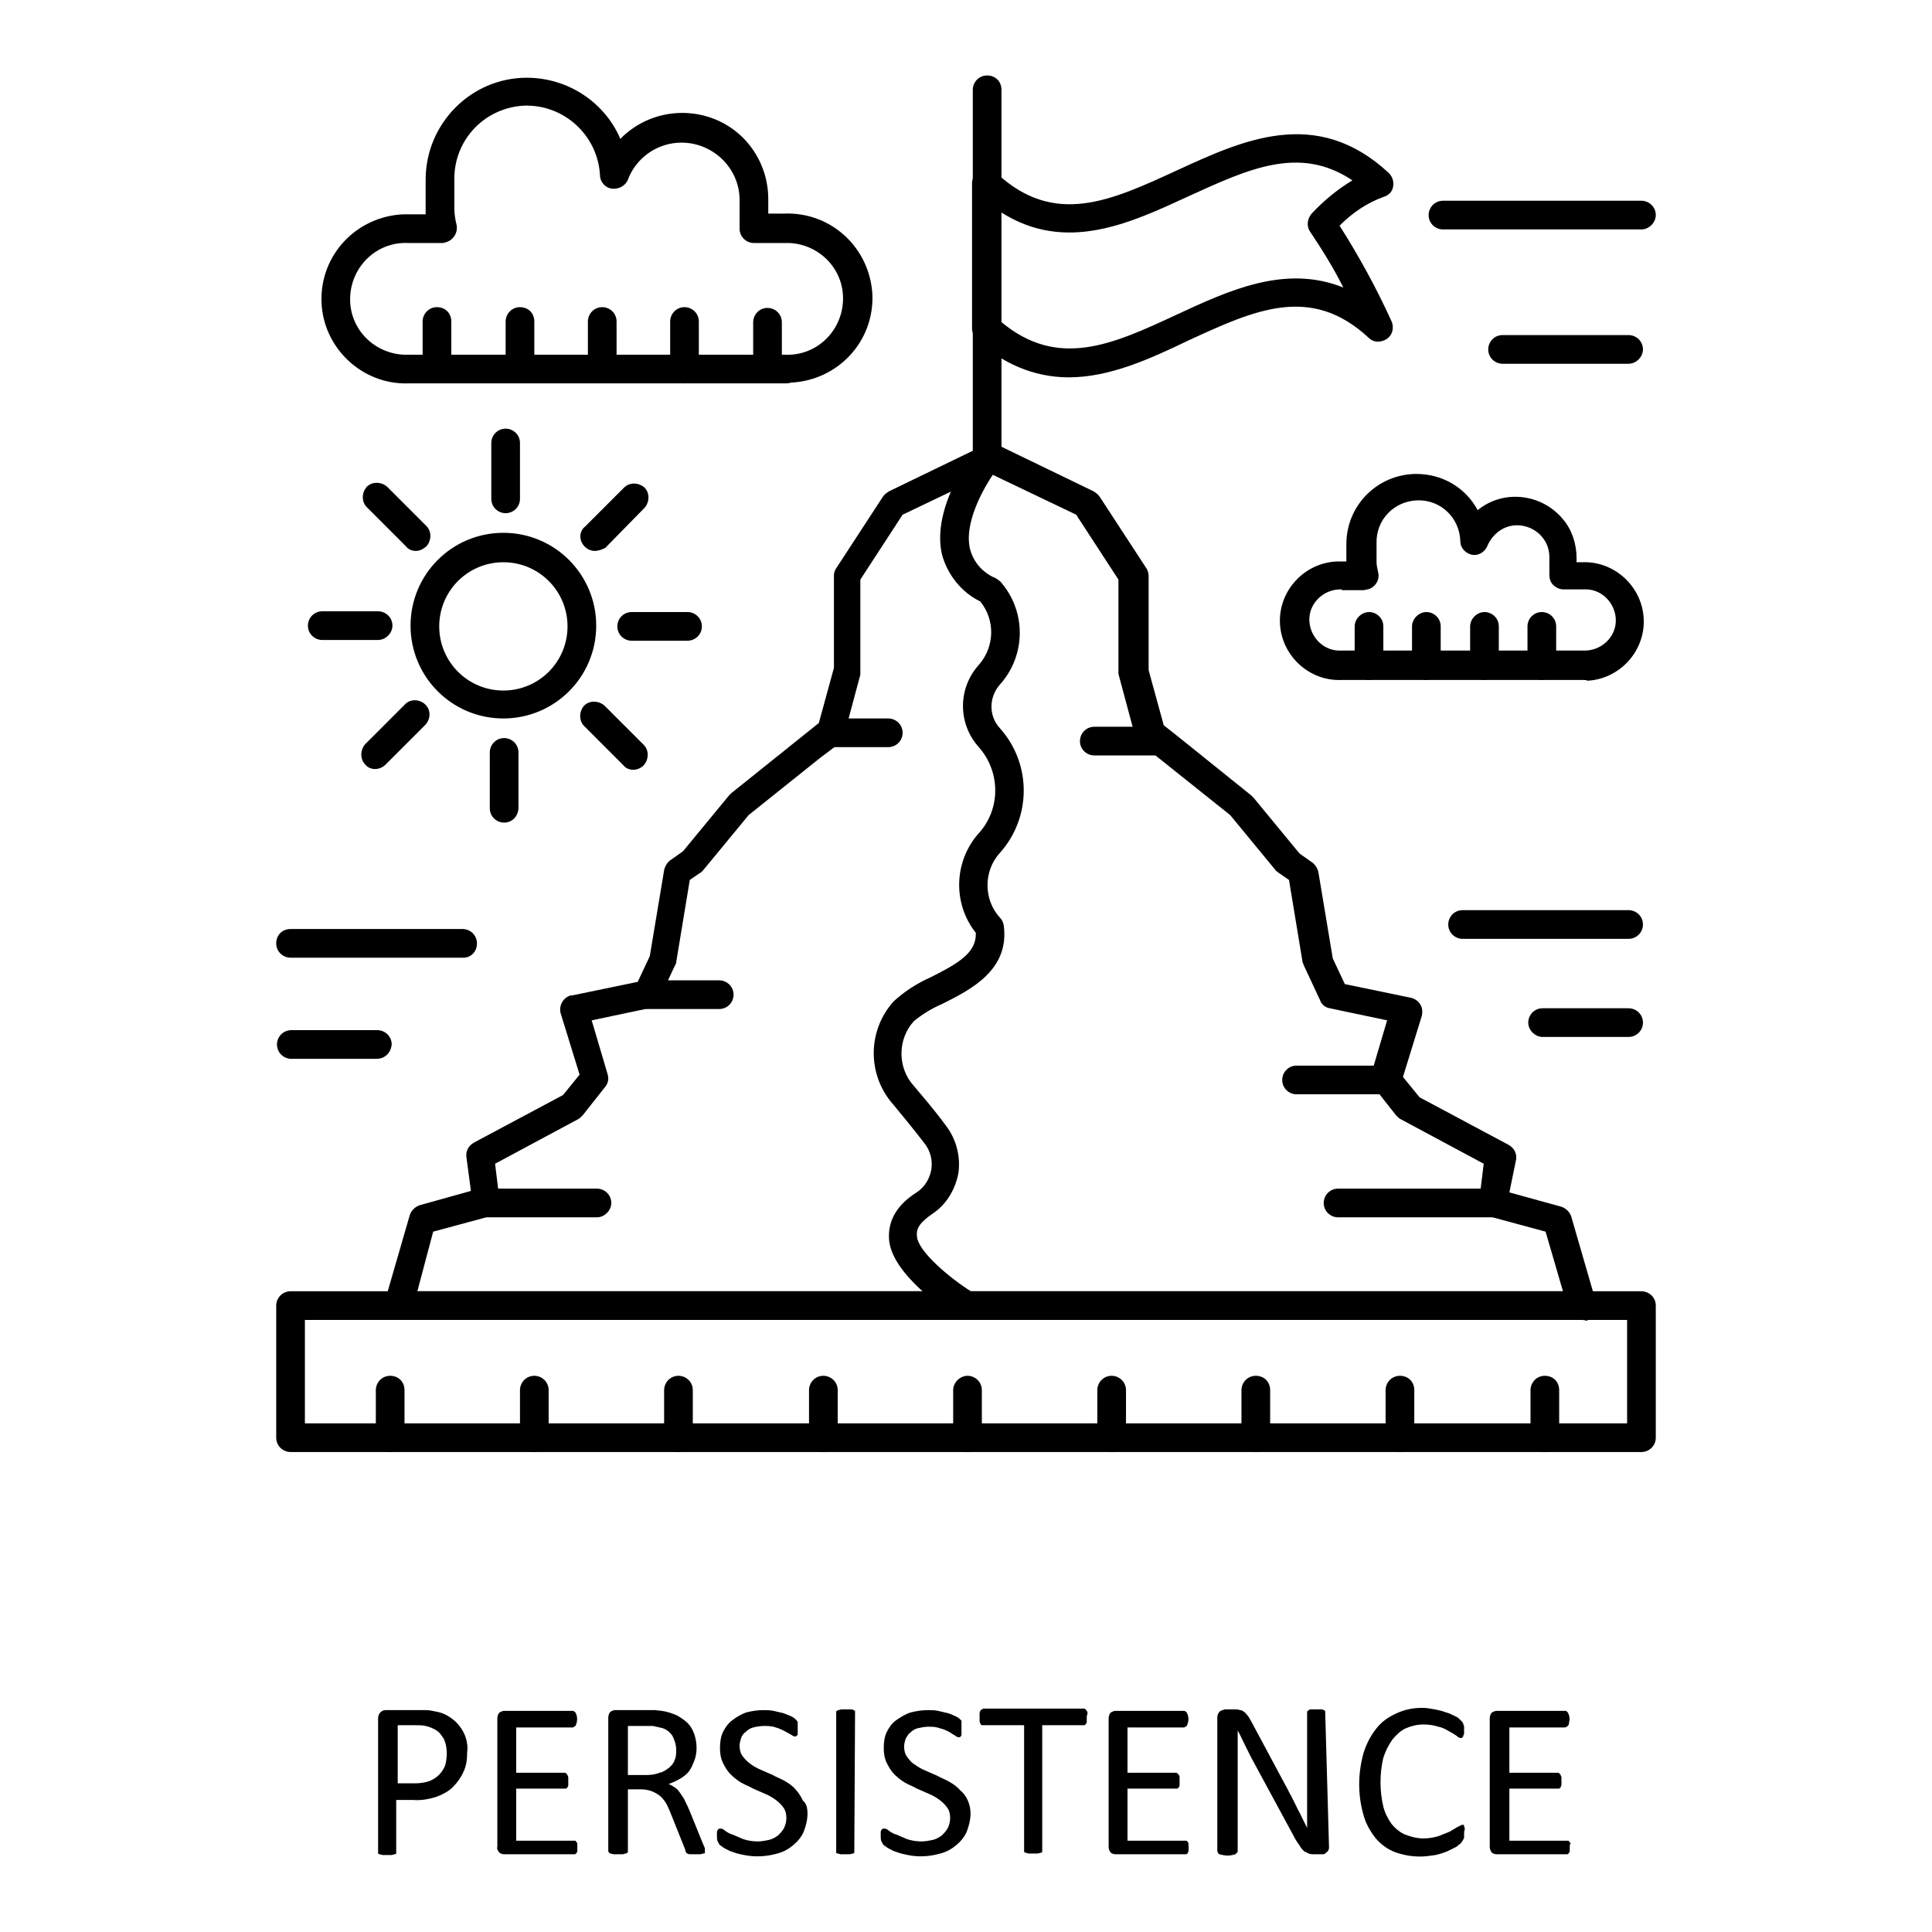
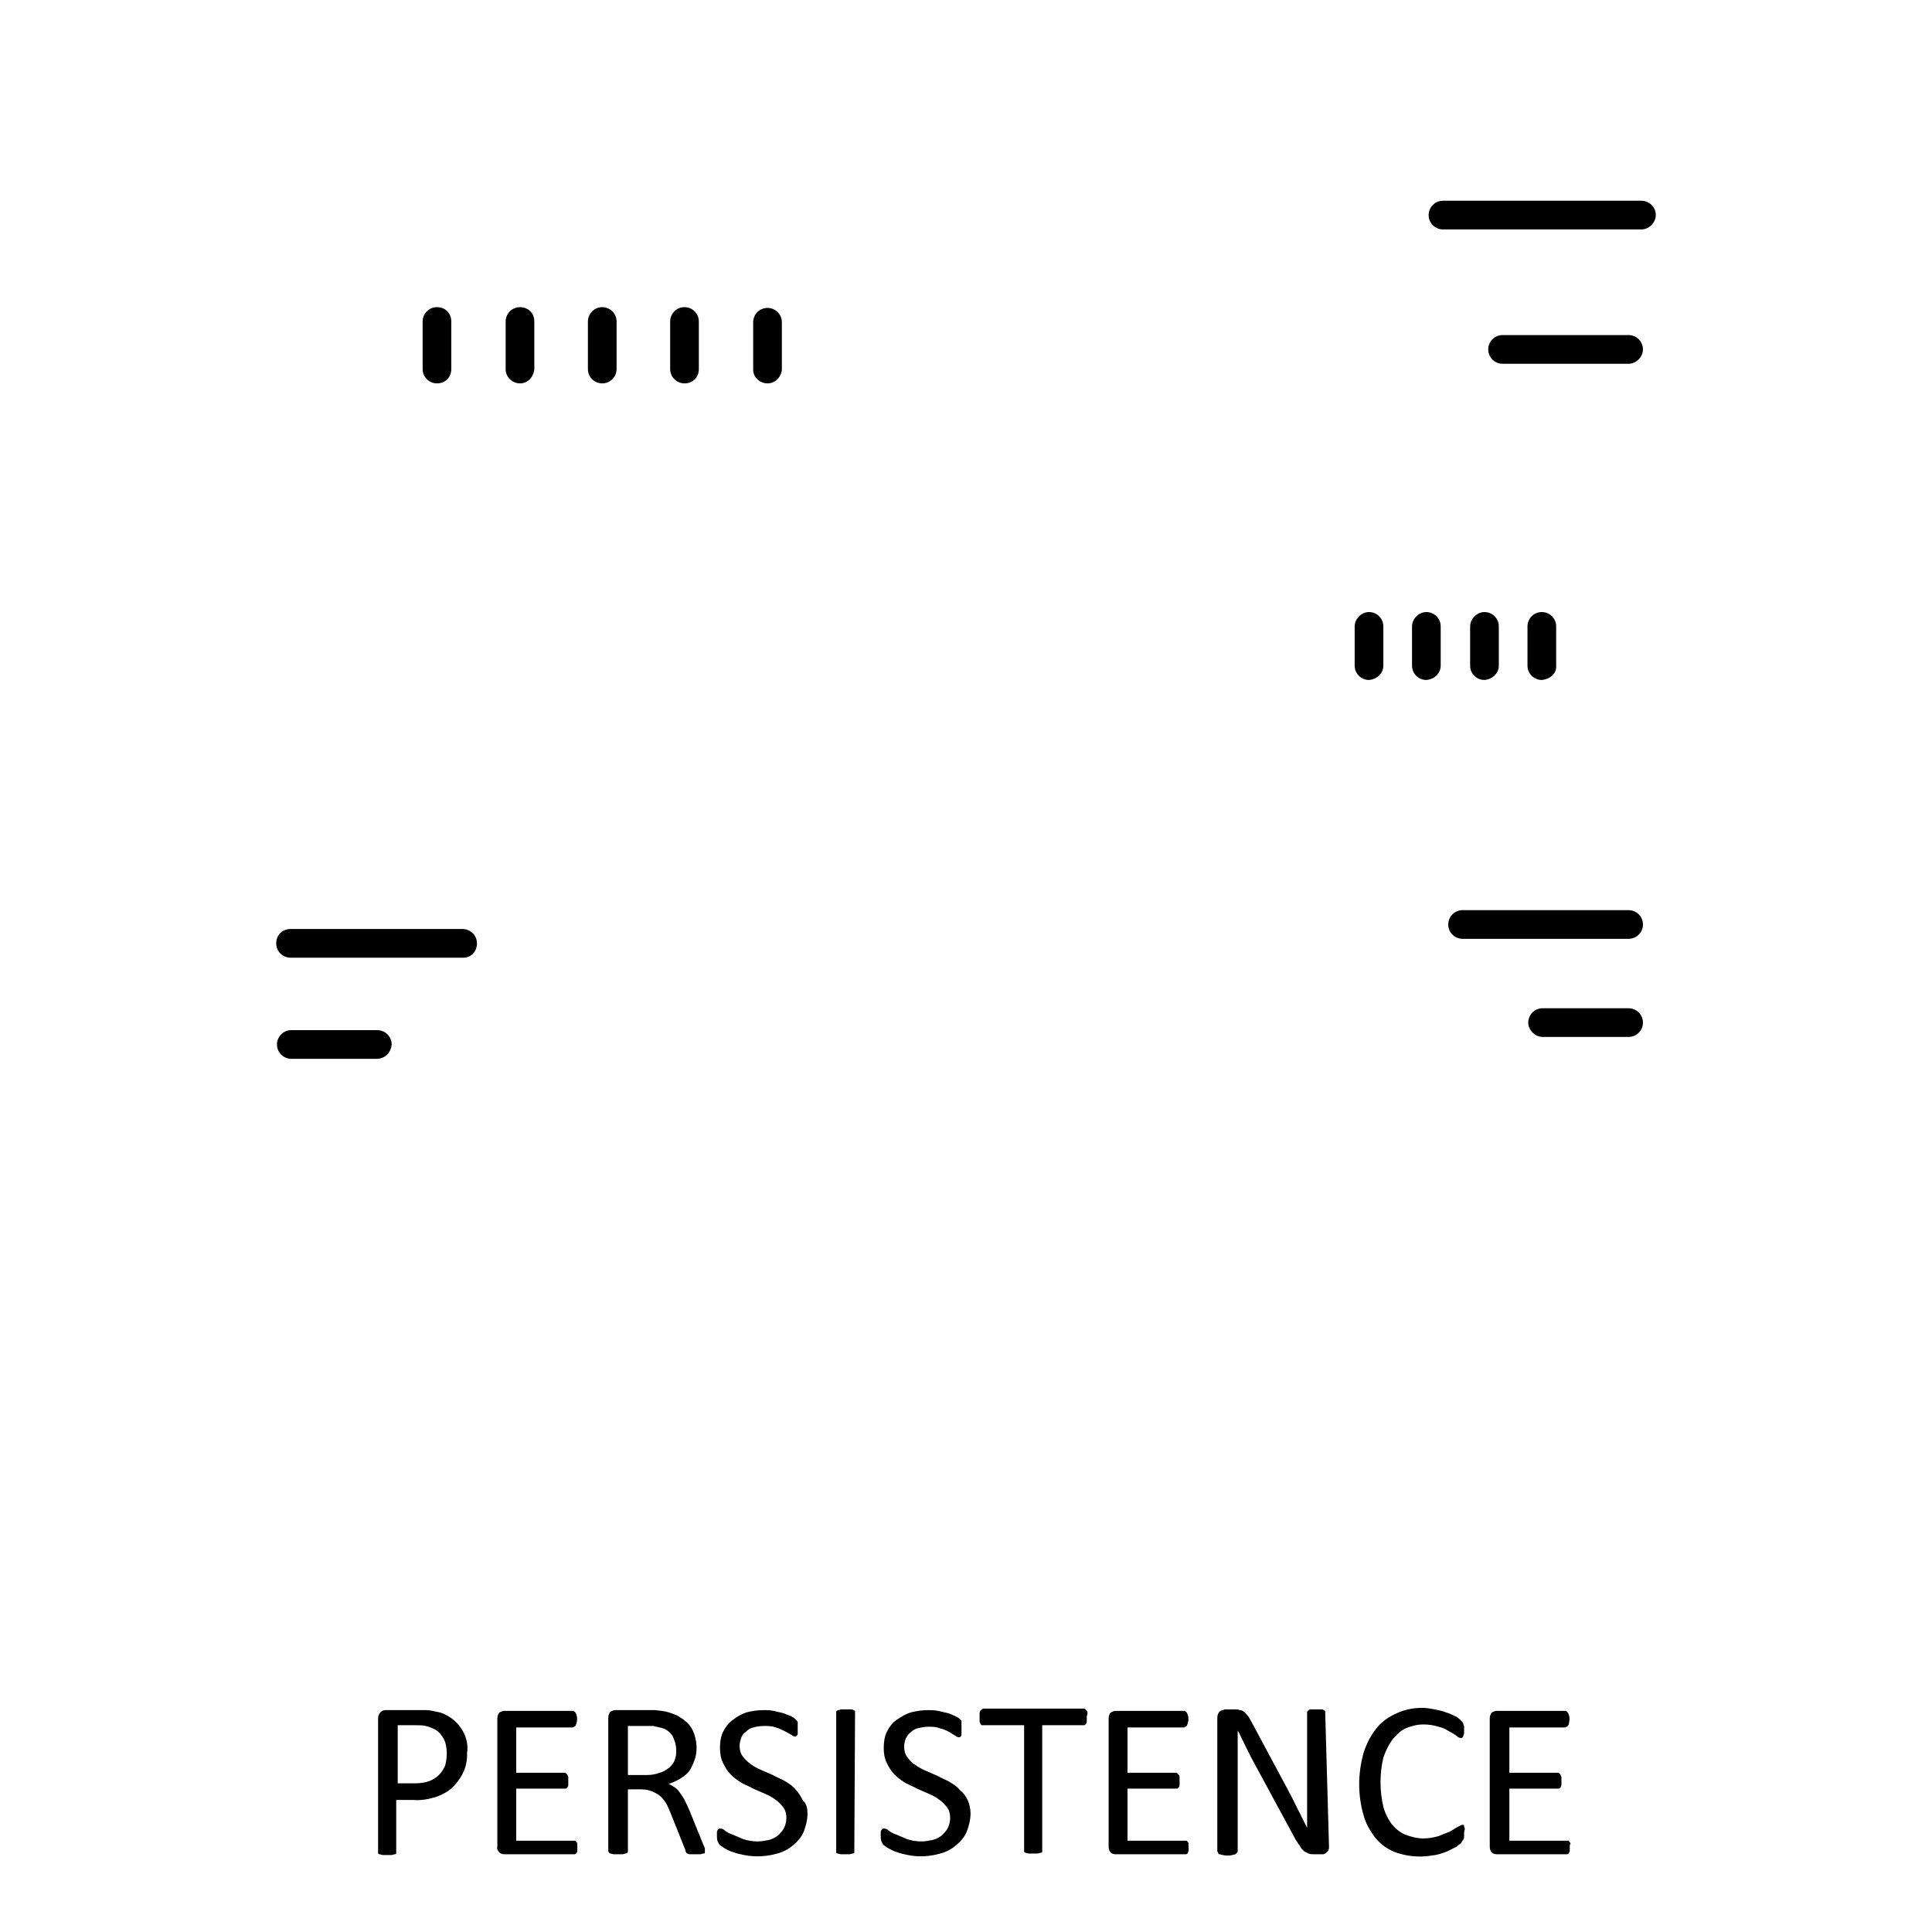
<svg xmlns="http://www.w3.org/2000/svg" version="1.1" x="0px" y="0px" viewBox="0 0 256 256" enable-background="new 0 0 256 256" xml:space="preserve">
  <g>
-     <path fill="#000000" d="M209.6,174.9H52.8c-0.6,0-1.2-0.3-1.5-0.8c-0.4-0.5-0.5-1.1-0.3-1.7l3.3-11.4c0.2-0.6,0.7-1.1,1.3-1.3 l6.8-1.9l-0.6-4.5c-0.1-0.8,0.3-1.5,1-1.9l11.8-6.3l2.2-2.7l-2.5-8.1c-0.3-1,0.3-2.1,1.3-2.4c0.1,0,0.1,0,0.2,0l8.7-1.8l1.6-3.4 l1.9-11.4c0.1-0.5,0.4-1,0.8-1.3l1.7-1.2l6.1-7.4c0.1-0.1,0.2-0.2,0.3-0.3l11.6-9.3l2-7.3V76.3c0-0.4,0.1-0.7,0.3-1l6.2-9.5 c0.2-0.3,0.5-0.5,0.8-0.7l12.4-6c0.3-0.1,0.5-0.2,0.8-0.2h0.7c0.3,0,0.6,0.1,0.8,0.2l12.4,6c0.3,0.2,0.6,0.4,0.8,0.7l6.2,9.5 c0.2,0.3,0.3,0.7,0.3,1v12.5l2,7.3l1.9,1.5l9.7,7.8c0.1,0.1,0.2,0.2,0.3,0.3l6.1,7.4l1.7,1.2c0.4,0.3,0.7,0.8,0.8,1.3l1.9,11.4 l1.6,3.4l8.7,1.8c0.5,0.1,1,0.4,1.3,0.9c0.3,0.5,0.3,1,0.2,1.5l-2.5,8.1l2.2,2.7l11.8,6.3c0.7,0.4,1.1,1.1,1,1.9L200,158l6.9,1.9 c0.6,0.2,1.1,0.7,1.3,1.3l3.3,11.4c0.3,1-0.3,2.1-1.3,2.4C209.9,174.9,209.8,174.9,209.6,174.9L209.6,174.9z M55.3,171.1h151.8 l-2.3-7.9l-7.4-2c-0.9-0.2-1.5-1.1-1.4-2.1l0.6-4.9l-11-5.9c-0.2-0.1-0.4-0.3-0.6-0.5l-3-3.8c-0.4-0.5-0.5-1.1-0.3-1.7l2.1-7.1 l-7.6-1.6c-0.6-0.1-1.1-0.5-1.3-1.1l-2.1-4.5c-0.1-0.2-0.1-0.3-0.2-0.5l-1.8-10.9l-1.3-0.9c-0.1-0.1-0.3-0.2-0.4-0.3l-6.1-7.4 l-11.9-9.5c-0.3-0.3-0.6-0.6-0.7-1l-2.2-8.2c0-0.2,0-0.3,0-0.5V76.8l-5.6-8.6l-11.5-5.5l-11.5,5.5l-5.6,8.6v12.1c0,0.2,0,0.3,0,0.5 l-2.2,8.2c-0.1,0.4-0.3,0.7-0.7,1l-2.4,1.8l-9.5,7.6l-6.1,7.4c-0.1,0.1-0.2,0.2-0.4,0.3l-1.3,0.9l-1.8,10.9c0,0.2-0.1,0.3-0.2,0.5 l-2.1,4.5c-0.2,0.6-0.7,0.9-1.3,1.1l-7.6,1.6l2.1,7.1c0.2,0.6,0.1,1.2-0.3,1.7l-3,3.8c-0.2,0.2-0.4,0.4-0.6,0.5l-11,5.9l0.6,4.9 c0.1,0.9-0.5,1.8-1.4,2.1l-7.4,2L55.3,171.1z" />
-     <path fill="#000000" d="M217.5,192.4h-179c-1,0-1.9-0.8-1.9-1.9l0,0V173c0-1,0.8-1.9,1.9-1.9l0,0h179c1,0,1.9,0.8,1.9,1.9l0,0v17.5 C219.4,191.6,218.5,192.4,217.5,192.4L217.5,192.4z M40.4,188.6h175.2v-13.7H40.4V188.6z" />
-     <path fill="#000000" d="M127.9,174.9c-0.4,0-0.7-0.1-1-0.3c-1.5-0.9-8.8-5.8-9.1-10.4c-0.2-3.2,1.9-5.1,3.8-6.3 c1-0.7,1.6-1.8,1.8-2.9c0.2-1.2-0.1-2.5-0.9-3.5c-1.7-2.2-3.1-3.9-4.1-5.1c-3.5-3.9-3.5-9.8,0-13.7c1.4-1.3,3.1-2.4,4.9-3.2 c3.8-1.9,6.1-3.3,6-5.9c-3.1-3.9-2.9-9.5,0.4-13.2c2.9-3.2,2.9-8.1,0-11.4c-2.8-3.1-2.8-7.8,0-10.9c2.1-2.4,2.2-5.9,0.2-8.4 c-2.5-1.2-4.4-3.6-5.1-6.3c-1.4-6.3,4.2-13.5,4.4-13.8c0.7-0.8,1.8-0.9,2.7-0.3c0.8,0.7,1,1.8,0.3,2.7c0,0,0,0,0,0 c-1.3,1.7-4.5,6.8-3.7,10.6c0.4,1.8,1.7,3.3,3.4,4c0.2,0.1,0.4,0.3,0.6,0.4c3.5,3.9,3.5,9.8,0,13.7c-1.5,1.7-1.5,4.2,0,5.8 c4.2,4.7,4.2,11.8,0,16.5c-2.2,2.4-2.2,6.2,0,8.6c0.3,0.3,0.4,0.6,0.5,1c0.8,5.9-4.3,8.5-8.1,10.4c-1.4,0.6-2.7,1.4-3.8,2.3 c-2.2,2.4-2.2,6.2,0,8.6c1,1.2,2.5,2.9,4.2,5.2c1.4,1.8,2,4.1,1.7,6.3c-0.4,2.2-1.6,4.2-3.4,5.4c-1.9,1.3-2.2,2.1-2.1,3 c0.1,2,4.4,5.6,7.3,7.4c0.9,0.6,1.1,1.7,0.6,2.6C129.2,174.6,128.6,174.9,127.9,174.9L127.9,174.9z M95.3,133.7h-9.5 c-1,0-1.9-0.8-1.9-1.9c0-1,0.8-1.9,1.9-1.9h9.5c1,0,1.9,0.8,1.9,1.9C97.2,132.9,96.3,133.7,95.3,133.7z M153,100.1h-8 c-1,0-1.9-0.8-1.9-1.9c0-1,0.8-1.9,1.9-1.9h8c1,0,1.9,0.8,1.9,1.9C154.9,99.3,154.1,100.1,153,100.1z M182.7,145h-10.9 c-1,0-1.9-0.8-1.9-1.9c0-1,0.8-1.9,1.9-1.9h10.9c1,0,1.9,0.8,1.9,1.9C184.6,144.2,183.7,145,182.7,145L182.7,145z M197.9,161.3 h-20.6c-1,0-1.9-0.8-1.9-1.9c0-1,0.8-1.9,1.9-1.9l0,0h20.6c1,0,1.9,0.8,1.9,1.9C199.8,160.4,198.9,161.3,197.9,161.3z M79.1,161.3 H64.5c-1,0-1.9-0.8-1.9-1.9c0-1,0.8-1.9,1.9-1.9h14.6c1,0,1.9,0.8,1.9,1.9C81,160.4,80.1,161.3,79.1,161.3z M117.7,99h-7.6 c-1,0-1.9-0.8-1.9-1.9c0-1,0.8-1.9,1.9-1.9h7.6c1,0,1.9,0.8,1.9,1.9C119.6,98.2,118.7,99,117.7,99z" />
-     <path fill="#000000" d="M130.7,62.3c-1,0-1.9-0.9-1.8-1.9V11.9c0-1,0.8-1.9,1.9-1.9s1.9,0.8,1.9,1.9v48.4c0,1-0.8,1.9-1.8,1.9 C130.7,62.3,130.7,62.3,130.7,62.3z" />
-     <path fill="#000000" d="M141.6,50c-4.6,0-9-1.9-12.2-5.1c-0.4-0.4-0.6-0.9-0.6-1.4V24.3c0-1,0.8-1.9,1.9-1.9c0.5,0,0.9,0.2,1.3,0.5 c7.7,7.2,15.2,3.7,23.9-0.3c8.7-4,18.5-8.6,28.1,0.3c0.5,0.5,0.7,1.1,0.6,1.8c-0.1,0.7-0.6,1.2-1.3,1.4c-2.2,0.8-4.1,2.1-5.8,3.8 c2.6,4.1,4.9,8.3,6.9,12.7c0.4,1,0,2.1-1,2.5c-0.7,0.3-1.5,0.2-2-0.3c-7.7-7.2-15.2-3.7-23.9,0.3C152.5,47.5,147.1,50,141.6,50 L141.6,50z M132.6,42.6c7.6,6.4,14.9,3,23.3-0.9c6.9-3.2,14.4-6.7,22.1-3.6c-1.3-2.6-2.8-5-4.4-7.4c-0.5-0.7-0.4-1.7,0.2-2.4 c1.6-1.7,3.4-3.2,5.4-4.4c-7-4.7-13.8-1.5-21.7,2.1c-7.8,3.6-16.3,7.6-24.9,2.1V42.6z M51.7,192.4c-1,0-1.9-0.8-1.9-1.9l0,0v-6.3 c0-1,0.8-1.9,1.9-1.9s1.9,0.8,1.9,1.9v6.3C53.6,191.6,52.8,192.4,51.7,192.4L51.7,192.4z M70.8,192.4c-1,0-1.9-0.8-1.9-1.9l0,0 v-6.3c0-1,0.8-1.9,1.9-1.9c1,0,1.9,0.8,1.9,1.9v6.3C72.7,191.6,71.9,192.4,70.8,192.4L70.8,192.4z M89.9,192.4 c-1,0-1.9-0.8-1.9-1.9l0,0v-6.3c0-1,0.8-1.9,1.9-1.9c1,0,1.9,0.8,1.9,1.9v6.3C91.8,191.6,91,192.4,89.9,192.4L89.9,192.4z  M109.1,192.4c-1,0-1.9-0.8-1.9-1.9l0,0v-6.3c0-1,0.8-1.9,1.9-1.9c1,0,1.9,0.8,1.9,1.9v6.3C110.9,191.6,110.1,192.4,109.1,192.4 L109.1,192.4z M128.2,192.4c-1,0-1.9-0.9-1.9-1.9v-6.3c0-1,0.9-1.9,1.9-1.9c1,0,1.9,0.8,1.9,1.9v6.3 C130.1,191.6,129.3,192.4,128.2,192.4C128.2,192.4,128.2,192.4,128.2,192.4L128.2,192.4z M147.3,192.4c-1,0-1.9-0.8-1.9-1.9l0,0 v-6.3c0-1,0.8-1.9,1.9-1.9c1,0,1.9,0.8,1.9,1.9v6.3C149.2,191.6,148.3,192.4,147.3,192.4L147.3,192.4z M166.4,192.4 c-1,0-1.9-0.8-1.9-1.9l0,0v-6.3c0-1,0.8-1.9,1.9-1.9s1.9,0.8,1.9,1.9v6.3C168.3,191.6,167.5,192.4,166.4,192.4L166.4,192.4z  M185.5,192.4c-1,0-1.9-0.8-1.9-1.9l0,0v-6.3c0-1,0.8-1.9,1.9-1.9s1.9,0.8,1.9,1.9v6.3C187.4,191.6,186.6,192.4,185.5,192.4 L185.5,192.4z M204.7,192.4c-1,0-1.9-0.8-1.9-1.9l0,0v-6.3c0-1,0.8-1.9,1.9-1.9s1.9,0.8,1.9,1.9v6.3 C206.6,191.6,205.7,192.4,204.7,192.4L204.7,192.4z M104,50.8H54.1C48,51,42.8,46.1,42.6,40c-0.2-6.2,4.6-11.3,10.8-11.6 c0.3,0,0.5,0,0.8,0h2.2v-4.6c0-7.4,6-13.5,13.4-13.5c5.4,0,10.3,3.2,12.4,8.1c4.4-4.5,11.7-4.6,16.2-0.2c2.2,2.2,3.4,5.1,3.4,8.2 v1.9h2.2c6.2-0.2,11.3,4.6,11.6,10.8c0.2,6.2-4.6,11.3-10.8,11.6C104.5,50.8,104.3,50.8,104,50.8L104,50.8z M54.1,32.2 c-4.1-0.2-7.5,3-7.7,7.1s3,7.5,7.1,7.7c0.2,0,0.4,0,0.6,0H104c4.1,0.2,7.5-3,7.7-7.1c0.2-4.1-3-7.5-7.1-7.7c-0.2,0-0.4,0-0.6,0 h-4.1c-1,0-1.9-0.8-1.9-1.9c0,0,0-0.1,0-0.1v-3.7c0-4.2-3.5-7.6-7.7-7.6c-3.2,0-6,2-7.1,4.9c-0.3,0.8-1.2,1.3-2.1,1.2 c-0.9-0.1-1.6-0.9-1.6-1.8c-0.3-5.3-4.8-9.4-10.1-9.2c-5.2,0.3-9.2,4.5-9.2,9.7v3.8c0,0.8,0.1,1.5,0.3,2.3c0.2,1-0.4,2-1.4,2.3 c-0.1,0-0.3,0.1-0.4,0.1L54.1,32.2z M209.8,90.1h-32c-4.3,0.2-8-3.2-8.2-7.5c-0.2-4.3,3.2-8,7.5-8.2c0.2,0,0.4,0,0.6,0h0.7v-2.3 c0-5.2,4.2-9.3,9.3-9.3c3.4,0,6.5,1.8,8.1,4.8c3.4-2.8,8.5-2.2,11.3,1.2c1.2,1.4,1.8,3.3,1.8,5.1v0.6h0.7c4.3-0.2,8,3.2,8.2,7.5 c0.2,4.3-3.2,8-7.5,8.2C210.3,90.1,210,90.1,209.8,90.1L209.8,90.1z M177.8,78.1c-2.2-0.1-4.2,1.6-4.3,3.8 c-0.1,2.2,1.6,4.2,3.8,4.3c0.2,0,0.3,0,0.5,0h32c2.2,0.1,4.2-1.6,4.3-3.8c0.1-2.2-1.6-4.2-3.8-4.3c-0.2,0-0.3,0-0.5,0h-2.6 c-0.5,0-1-0.2-1.4-0.6c-0.4-0.4-0.5-0.9-0.5-1.4v-2.3c0-2.4-2-4.2-4.3-4.2c-1.7,0-3.2,1.1-3.9,2.7c-0.4,1-1.5,1.5-2.4,1.1 c-0.7-0.3-1.2-0.9-1.2-1.7c-0.1-3.1-2.6-5.5-5.7-5.4c-3.1,0.1-5.5,2.6-5.4,5.7l0,0v2.5c0,0.4,0.1,0.8,0.2,1.3 c0.3,1-0.4,2.1-1.4,2.3c-0.2,0-0.3,0.1-0.5,0.1H177.8z M66.7,95.2c-6.8,0-12.3-5.5-12.3-12.3s5.5-12.3,12.3-12.3 c6.8,0,12.3,5.5,12.3,12.3C79,89.7,73.5,95.2,66.7,95.2z M66.7,74.5c-4.7,0-8.5,3.8-8.5,8.5c0,4.7,3.8,8.5,8.5,8.5s8.5-3.8,8.5-8.5 C75.2,78.3,71.4,74.5,66.7,74.5z M66.8,109c-1,0-1.9-0.8-1.9-1.9v-7.4c0-1,0.8-1.9,1.9-1.9c1,0,1.9,0.8,1.9,1.9l0,0v7.3 C68.7,108.1,67.9,109,66.8,109C66.8,109,66.8,109,66.8,109z M67,68c-1,0-1.9-0.8-1.9-1.9l0,0v-7.4c0-1,0.8-1.9,1.9-1.9 c1,0,1.9,0.8,1.9,1.9l0,0v7.4C68.9,67.2,68,68,67,68L67,68z M83.9,102c-0.5,0-1-0.2-1.3-0.6l-5.2-5.2c-0.7-0.7-0.7-1.9,0-2.7 c0.7-0.7,1.9-0.7,2.7,0c0,0,0,0,0,0l5.2,5.2c0.7,0.7,0.7,1.9,0,2.7C84.9,101.8,84.4,102,83.9,102z M55.1,73c-0.5,0-1-0.2-1.3-0.6 l-5.2-5.2c-0.7-0.7-0.7-1.9,0-2.7c0.7-0.7,1.9-0.7,2.7,0l5.2,5.2c0.7,0.7,0.7,1.9,0,2.7C56,72.8,55.6,73,55.1,73z M91.1,84.9h-7.4 c-1,0-1.9-0.8-1.9-1.9c0-1,0.8-1.9,1.9-1.9h7.4c1,0,1.9,0.8,1.9,1.9C93,84.1,92.1,84.9,91.1,84.9z M50.1,84.8h-7.4 c-1,0-1.9-0.8-1.9-1.9c0-1,0.8-1.9,1.9-1.9l0,0h7.4c1,0,1.9,0.8,1.9,1.9C52,83.9,51.1,84.8,50.1,84.8z M78.8,73 c-1,0-1.9-0.9-1.9-1.9c0-0.5,0.2-1,0.6-1.3l5.2-5.2c0.7-0.7,1.9-0.7,2.7,0c0.7,0.7,0.7,1.9,0,2.7l0,0l-5.2,5.3 C79.8,72.8,79.3,73,78.8,73z M49.7,101.9c-0.5,0-1-0.2-1.3-0.6c-0.7-0.7-0.7-1.9,0-2.7l5.2-5.2c0.7-0.8,1.9-0.8,2.7-0.1 s0.8,1.9,0.1,2.7c0,0-0.1,0.1-0.1,0.1l-5.2,5.2C50.7,101.7,50.2,101.9,49.7,101.9z" />
    <path fill="#000000" d="M57.9,50.8c-1,0-1.9-0.8-1.9-1.9l0,0v-6.3c0-1,0.8-1.9,1.9-1.9s1.9,0.8,1.9,1.9l0,0v6.3 C59.8,50,59,50.8,57.9,50.8z M68.9,50.8c-1,0-1.9-0.8-1.9-1.9l0,0v-6.3c0-1,0.8-1.9,1.9-1.9s1.9,0.8,1.9,1.9v6.3 C70.7,50,69.9,50.8,68.9,50.8z M79.8,50.8c-1,0-1.9-0.8-1.9-1.9l0,0v-6.3c0-1,0.8-1.9,1.9-1.9c1,0,1.9,0.8,1.9,1.9v6.3 C81.7,50,80.8,50.8,79.8,50.8z M90.7,50.8c-1,0-1.9-0.8-1.9-1.9l0,0v-6.3c0-1,0.8-1.9,1.9-1.9c1,0,1.9,0.8,1.9,1.9v6.3 C92.6,50,91.8,50.8,90.7,50.8z M101.7,50.8c-1,0-1.9-0.8-1.9-1.8v-6.3c0-1,0.8-1.9,1.9-1.9c1,0,1.9,0.8,1.9,1.9l0,0v6.3 C103.5,50,102.7,50.8,101.7,50.8z M181.4,90.1c-1,0-1.9-0.8-1.9-1.9l0,0v-5.2c0-1,0.9-1.9,1.9-1.9c1,0,1.9,0.8,1.9,1.9v5.2 C183.3,89.2,182.5,90,181.4,90.1C181.4,90.1,181.4,90.1,181.4,90.1L181.4,90.1z M189,90.1c-1,0-1.9-0.8-1.9-1.9l0,0v-5.2 c0-1,0.9-1.9,1.9-1.9c1,0,1.9,0.8,1.9,1.9v5.2C190.9,89.2,190.1,90,189,90.1C189.1,90.1,189,90.1,189,90.1L189,90.1z M196.7,90.1 c-1,0-1.9-0.8-1.9-1.9l0,0v-5.2c0-1,0.9-1.9,1.9-1.9c1,0,1.9,0.8,1.9,1.9v5.2C198.6,89.2,197.8,90,196.7,90.1 C196.7,90.1,196.7,90.1,196.7,90.1L196.7,90.1z M204.3,90.1c-1,0-1.9-0.8-1.9-1.9l0,0v-5.2c0-1,0.8-1.9,1.9-1.9 c1,0,1.9,0.8,1.9,1.9v5.2C206.3,89.2,205.4,90,204.3,90.1C204.4,90.1,204.4,90.1,204.3,90.1z M217.5,30.4h-26.3 c-1,0-1.9-0.8-1.9-1.9c0-1,0.8-1.9,1.9-1.9h26.3c1,0,1.9,0.8,1.9,1.9C219.4,29.5,218.5,30.4,217.5,30.4z M215.8,48.2h-16.7 c-1,0-1.9-0.8-1.9-1.9c0-1,0.8-1.9,1.9-1.9h16.7c1,0,1.9,0.8,1.9,1.9C217.7,47.3,216.8,48.2,215.8,48.2z M61.4,126.9H38.5 c-1,0-1.9-0.8-1.9-1.9s0.8-1.9,1.9-1.9h22.8c1,0,1.9,0.8,1.9,1.9S62.4,126.9,61.4,126.9L61.4,126.9z M49.9,140.3H38.6 c-1,0-1.9-0.8-1.9-1.9c0-1,0.8-1.9,1.9-1.9h11.4c1,0,1.9,0.8,1.9,1.9C51.8,139.5,51,140.3,49.9,140.3L49.9,140.3z M215.8,124.4h-22 c-1,0-1.9-0.8-1.9-1.9c0-1,0.8-1.9,1.9-1.9h22c1,0,1.9,0.8,1.9,1.9C217.7,123.6,216.8,124.4,215.8,124.4z M215.8,137.4h-11.4 c-1,0-1.9-0.9-1.9-1.9c0-1,0.8-1.9,1.9-1.9h11.4c1,0,1.9,0.8,1.9,1.9C217.7,136.6,216.8,137.4,215.8,137.4L215.8,137.4z  M61.9,232.2c0,0.9-0.1,1.8-0.5,2.6c-0.3,0.7-0.8,1.4-1.4,2c-0.6,0.6-1.4,1-2.2,1.3c-1,0.3-2,0.5-3.1,0.4h-2.2v6.9 c0,0.1,0,0.1,0,0.2c-0.1,0.1-0.1,0.1-0.2,0.1l-0.4,0.1c-0.2,0-0.4,0-0.6,0c-0.2,0-0.4,0-0.6,0l-0.4-0.1c-0.1,0-0.2-0.1-0.2-0.1 c0-0.1,0-0.1,0-0.2v-17.7c0-0.3,0.1-0.6,0.3-0.8c0.2-0.2,0.4-0.3,0.7-0.3h5.3c0.5,0,0.9,0.1,1.4,0.2c0.6,0.1,1.1,0.3,1.6,0.6 c0.5,0.3,1,0.7,1.4,1.2c0.4,0.5,0.7,1,0.9,1.6C61.9,230.8,62,231.5,61.9,232.2z M59.2,232.4c0-0.7-0.1-1.4-0.4-2 c-0.3-0.5-0.6-0.9-1.1-1.2c-0.4-0.2-0.8-0.4-1.3-0.5c-0.4-0.1-0.9-0.1-1.3-0.1h-2.4v7.7H55c0.7,0,1.3-0.1,1.9-0.3 c1-0.4,1.7-1.1,2.1-2.1C59.1,233.5,59.2,232.9,59.2,232.4L59.2,232.4z M76.5,244.7c0,0.2,0,0.3,0,0.5c0,0.1,0,0.2-0.1,0.3 c0,0.1-0.1,0.1-0.2,0.2c-0.1,0-0.1,0-0.2,0h-9.2c-0.2,0-0.5-0.1-0.6-0.2c-0.2-0.2-0.4-0.5-0.3-0.8v-17c0-0.3,0.1-0.6,0.3-0.8 c0.2-0.1,0.4-0.2,0.6-0.2h9.1c0.1,0,0.1,0,0.2,0.1c0.1,0,0.1,0.1,0.2,0.2c0,0.1,0.1,0.2,0.1,0.3c0.1,0.3,0.1,0.6,0,1 c0,0.1-0.1,0.2-0.1,0.3c0,0.1-0.1,0.1-0.2,0.2c-0.1,0-0.1,0.1-0.2,0.1h-7.5v6h6.4c0.1,0,0.2,0,0.2,0.1c0.1,0,0.1,0.1,0.2,0.2 c0,0.1,0.1,0.2,0.1,0.3c0,0.2,0,0.3,0,0.5c0,0.2,0,0.3,0,0.5c0,0.1,0,0.2-0.1,0.3c0,0.1-0.1,0.1-0.2,0.2c-0.1,0-0.1,0-0.2,0h-6.4 v6.9h7.6c0.1,0,0.1,0,0.2,0c0.1,0,0.1,0.1,0.2,0.2c0.1,0.1,0.1,0.2,0.1,0.3C76.5,244.3,76.5,244.5,76.5,244.7L76.5,244.7z  M93.4,245.3c0,0.1,0,0.1,0,0.2c0,0.1-0.1,0.1-0.2,0.1c-0.1,0-0.3,0.1-0.4,0.1c-0.2,0-0.5,0-0.7,0c-0.2,0-0.4,0-0.6,0 c-0.1,0-0.3,0-0.4-0.1c-0.1,0-0.2-0.1-0.2-0.2c-0.1-0.1-0.1-0.2-0.1-0.3l-1.8-4.5c-0.2-0.5-0.4-1-0.6-1.4c-0.2-0.4-0.5-0.8-0.8-1.1 c-0.3-0.3-0.7-0.5-1.1-0.7c-0.5-0.2-1-0.3-1.5-0.3h-1.8v8.2c0,0.1,0,0.2-0.1,0.2c-0.1,0.1-0.1,0.1-0.2,0.1c-0.1,0-0.3,0.1-0.4,0.1 c-0.2,0-0.4,0-0.6,0c-0.2,0-0.4,0-0.6,0l-0.4-0.1c-0.1,0-0.1-0.1-0.2-0.1c0-0.1-0.1-0.1-0.1-0.2v-17.7c0-0.3,0.1-0.6,0.3-0.8 c0.2-0.1,0.4-0.2,0.6-0.2h5.3l0.9,0.1c0.7,0.1,1.3,0.3,2,0.6c0.5,0.3,1,0.6,1.4,1c0.4,0.4,0.7,0.9,0.9,1.5c0.2,0.6,0.3,1.2,0.3,1.8 c0,0.6-0.1,1.2-0.3,1.7c-0.2,0.5-0.4,1-0.7,1.4c-0.3,0.4-0.7,0.7-1.2,1c-0.5,0.3-1,0.5-1.5,0.7c0.3,0.1,0.6,0.3,0.9,0.5 c0.3,0.2,0.5,0.5,0.7,0.8c0.2,0.3,0.5,0.7,0.6,1c0.2,0.4,0.4,0.8,0.6,1.3l1.7,4.2c0.1,0.2,0.2,0.5,0.3,0.7 C93.4,245.1,93.4,245.2,93.4,245.3z M89.6,231.9c0-0.7-0.2-1.3-0.5-1.9c-0.4-0.6-1-1-1.7-1.1c-0.3-0.1-0.6-0.1-0.8-0.2h-3.4v6.5 h2.5c0.6,0,1.2-0.1,1.7-0.3c0.5-0.1,0.9-0.4,1.3-0.7c0.3-0.3,0.6-0.6,0.7-1C89.6,232.8,89.6,232.3,89.6,231.9L89.6,231.9z  M107,240.3c0,0.8-0.2,1.6-0.5,2.4c-0.3,0.7-0.8,1.3-1.4,1.8c-0.6,0.5-1.3,0.9-2.1,1.1c-1.4,0.4-2.9,0.5-4.4,0.2 c-0.5-0.1-1-0.2-1.5-0.4c-0.4-0.1-0.7-0.3-1.1-0.5c-0.2-0.1-0.4-0.3-0.6-0.4c-0.1-0.1-0.2-0.3-0.3-0.5c-0.1-0.2-0.1-0.5-0.1-0.7 c0-0.2,0-0.4,0-0.5c0-0.1,0-0.2,0.1-0.3c0-0.1,0.1-0.1,0.2-0.2c0.1,0,0.1,0,0.2,0c0.2,0,0.4,0.1,0.6,0.3c0.3,0.2,0.6,0.4,1,0.5 c0.5,0.2,0.9,0.4,1.4,0.6c0.6,0.2,1.3,0.3,1.9,0.3c0.5,0,1-0.1,1.5-0.2c0.4-0.1,0.8-0.3,1.2-0.6c0.3-0.3,0.6-0.6,0.8-1 c0.2-0.4,0.3-0.9,0.3-1.3c0-0.5-0.1-1-0.4-1.4c-0.3-0.4-0.6-0.7-1-1c-0.4-0.3-0.9-0.6-1.4-0.8l-1.6-0.7c-0.5-0.3-1.1-0.5-1.6-0.8 c-0.5-0.3-1-0.7-1.4-1.1c-0.4-0.4-0.7-0.9-1-1.5c-0.3-0.6-0.4-1.3-0.4-2c0-0.7,0.1-1.5,0.4-2.1c0.3-0.6,0.7-1.2,1.3-1.6 c0.5-0.4,1.2-0.8,1.8-1c0.8-0.2,1.5-0.3,2.3-0.3c0.4,0,0.8,0,1.3,0.1c0.4,0.1,0.9,0.2,1.3,0.3c0.3,0.1,0.7,0.3,1,0.4 c0.2,0.1,0.4,0.2,0.6,0.4c0.1,0.1,0.1,0.1,0.2,0.2c0,0.1,0.1,0.1,0.1,0.2c0,0.1,0,0.2,0,0.3v0.9c0,0.1,0,0.2,0,0.4 c0,0.1-0.1,0.1-0.1,0.2c-0.1,0-0.1,0.1-0.2,0.1c-0.2,0-0.4-0.1-0.5-0.2l-0.9-0.5c-0.4-0.2-0.8-0.4-1.2-0.5 c-0.5-0.2-1.1-0.2-1.6-0.2c-0.5,0-1,0.1-1.4,0.2c-0.4,0.1-0.7,0.3-1,0.6c-0.3,0.2-0.5,0.5-0.6,0.8c-0.1,0.3-0.2,0.7-0.2,1 c0,0.5,0.1,1,0.4,1.4c0.3,0.4,0.6,0.7,1,1c0.4,0.3,0.9,0.6,1.4,0.8l1.6,0.7c0.5,0.3,1.1,0.5,1.6,0.8c0.5,0.3,1,0.6,1.4,1.1 c0.4,0.4,0.7,0.9,1,1.5C106.9,239,107,239.7,107,240.3L107,240.3z M113.2,245.3c0,0.1,0,0.1,0,0.2c-0.1,0.1-0.1,0.1-0.2,0.1 l-0.4,0.1c-0.2,0-0.4,0-0.6,0c-0.2,0-0.4,0-0.6,0l-0.4-0.1c-0.1,0-0.2-0.1-0.2-0.1c0-0.1,0-0.1,0-0.2v-18.4c0-0.1,0-0.2,0.1-0.2 c0.1-0.1,0.1-0.1,0.2-0.1c0.1,0,0.3-0.1,0.4-0.1c0.2,0,0.4,0,0.6,0c0.2,0,0.4,0,0.6,0c0.1,0,0.3,0,0.4,0.1c0.1,0,0.1,0.1,0.2,0.1 c0,0.1,0,0.1,0,0.2L113.2,245.3z M128.6,240.3c0,0.8-0.2,1.6-0.5,2.4c-0.3,0.7-0.8,1.3-1.4,1.8c-0.6,0.5-1.3,0.9-2.1,1.1 c-1.4,0.4-2.9,0.5-4.3,0.2c-0.5-0.1-1-0.2-1.5-0.4c-0.4-0.1-0.7-0.3-1.1-0.5c-0.2-0.1-0.4-0.3-0.6-0.4c-0.1-0.1-0.2-0.3-0.3-0.5 c-0.1-0.2-0.1-0.5-0.1-0.7v-0.5c0-0.1,0-0.2,0.1-0.3c0-0.1,0.1-0.1,0.2-0.2c0.1,0,0.1,0,0.2,0c0.2,0,0.4,0.1,0.6,0.3 c0.3,0.2,0.6,0.4,1,0.5c0.5,0.2,0.9,0.4,1.4,0.6c0.6,0.2,1.3,0.3,1.9,0.3c0.5,0,1-0.1,1.5-0.2c0.4-0.1,0.8-0.3,1.2-0.6 c0.3-0.3,0.6-0.6,0.8-1c0.2-0.4,0.3-0.9,0.3-1.3c0-0.5-0.1-1-0.4-1.4c-0.3-0.4-0.6-0.7-1-1c-0.4-0.3-0.9-0.6-1.4-0.8l-1.6-0.7 c-0.5-0.3-1.1-0.5-1.6-0.8c-0.5-0.3-1-0.7-1.4-1.1c-0.4-0.4-0.7-0.9-1-1.5c-0.3-0.6-0.4-1.3-0.4-2c0-0.7,0.1-1.5,0.4-2.1 c0.3-0.6,0.7-1.2,1.3-1.6c0.6-0.4,1.2-0.8,1.9-1c0.8-0.2,1.5-0.3,2.3-0.3c0.4,0,0.8,0,1.3,0.1c0.4,0.1,0.9,0.2,1.3,0.3 c0.4,0.1,0.7,0.3,1,0.4c0.2,0.1,0.4,0.2,0.6,0.4l0.2,0.2c0,0.1,0,0.1,0,0.2c0,0.1,0,0.2,0,0.3v0.5c0,0.2,0,0.3,0,0.5 c0,0.1,0,0.2,0,0.4c0,0.1-0.1,0.1-0.1,0.2c0,0-0.1,0.1-0.2,0.1c-0.2,0-0.4-0.1-0.5-0.2c-0.2-0.1-0.5-0.3-0.8-0.5 c-0.4-0.2-0.8-0.4-1.3-0.5c-0.5-0.2-1-0.2-1.5-0.2c-0.5,0-0.9,0.1-1.4,0.2c-0.4,0.1-0.7,0.3-1,0.6c-0.3,0.2-0.4,0.5-0.6,0.8 c-0.1,0.3-0.2,0.7-0.2,1c0,0.5,0.1,1,0.4,1.4c0.3,0.4,0.6,0.8,1,1c0.4,0.3,0.9,0.6,1.4,0.8l1.6,0.7c0.5,0.3,1.1,0.5,1.6,0.8 c0.5,0.3,1,0.6,1.4,1.1C128.1,237.9,128.6,239.1,128.6,240.3L128.6,240.3z M144,227.6v0.5c0,0.1,0,0.2-0.1,0.3 c0,0.1-0.1,0.1-0.2,0.2c-0.1,0-0.1,0-0.2,0h-5.4v16.6c0,0.1,0,0.1,0,0.2c-0.1,0.1-0.1,0.1-0.2,0.1l-0.4,0.1c-0.2,0-0.4,0-0.6,0 c-0.2,0-0.4,0-0.6,0c-0.1,0-0.3-0.1-0.4-0.1c-0.1,0-0.1-0.1-0.2-0.1c0-0.1,0-0.1,0-0.2v-16.6h-5.4c-0.1,0-0.1,0-0.2,0 c-0.1,0-0.1-0.1-0.2-0.2c0-0.1-0.1-0.2-0.1-0.3c0-0.3,0-0.7,0-1c0-0.1,0-0.2,0.1-0.4c0-0.1,0.1-0.1,0.2-0.2c0.1,0,0.1-0.1,0.2-0.1 h13.3c0.1,0,0.2,0,0.2,0.1c0.1,0,0.1,0.1,0.2,0.2c0.1,0.1,0.1,0.2,0.1,0.4C144,227.3,144,227.5,144,227.6L144,227.6z M157.5,244.7 c0,0.2,0,0.3,0,0.5c0,0.1-0.1,0.2-0.1,0.3c0,0.1-0.1,0.1-0.2,0.2c-0.1,0-0.1,0-0.2,0h-9.2c-0.2,0-0.5-0.1-0.6-0.2 c-0.2-0.2-0.3-0.5-0.3-0.8v-17c0-0.3,0.1-0.6,0.3-0.8c0.2-0.1,0.4-0.2,0.6-0.2h9.1c0.1,0,0.1,0,0.2,0.1c0.1,0,0.1,0.1,0.2,0.2 c0,0.1,0.1,0.2,0.1,0.3c0.1,0.3,0.1,0.6,0,1c0,0.1-0.1,0.2-0.1,0.3c0,0.1-0.1,0.1-0.2,0.2c-0.1,0-0.1,0.1-0.2,0.1h-7.5v6h6.4 c0.1,0,0.2,0,0.2,0.1c0.1,0,0.1,0.1,0.2,0.2c0.1,0.1,0.1,0.2,0.1,0.3v0.5c0,0.2,0,0.3,0,0.5c0,0.1,0,0.2-0.1,0.3 c0,0.1-0.1,0.1-0.2,0.2c-0.1,0-0.1,0-0.2,0h-6.4v6.9h7.6c0.1,0,0.1,0,0.2,0c0.1,0,0.1,0.1,0.2,0.2c0.1,0.1,0.1,0.2,0.1,0.3 C157.4,244.3,157.5,244.5,157.5,244.7L157.5,244.7z M176.1,244.7c0,0.2,0,0.3-0.1,0.5c-0.1,0.1-0.1,0.2-0.3,0.3 c-0.1,0.1-0.2,0.2-0.4,0.2c-0.1,0-0.3,0-0.4,0h-0.8c-0.2,0-0.5,0-0.7-0.1c-0.2-0.1-0.4-0.2-0.6-0.3c-0.2-0.2-0.4-0.4-0.5-0.6 c-0.2-0.3-0.4-0.6-0.6-0.9l-5.9-10.9c-0.3-0.6-0.6-1.2-0.9-1.8c-0.3-0.6-0.6-1.3-0.9-1.8v16c0,0.1,0,0.1-0.1,0.2 c-0.1,0.1-0.1,0.1-0.2,0.2l-0.4,0.1c-0.4,0.1-0.8,0.1-1.3,0l-0.4-0.1c-0.1,0-0.2-0.1-0.2-0.2c0-0.1-0.1-0.1-0.1-0.2v-17.7 c0-0.3,0.1-0.6,0.3-0.8c0.2-0.2,0.5-0.2,0.7-0.3h1.3c0.2,0,0.5,0,0.7,0.1c0.2,0,0.4,0.1,0.5,0.2c0.2,0.1,0.3,0.3,0.5,0.5 c0.2,0.2,0.3,0.5,0.5,0.8l4.5,8.4c0.3,0.5,0.5,1,0.8,1.5l0.7,1.4c0.2,0.5,0.5,0.9,0.7,1.4l0.7,1.4V227c0-0.1,0-0.1,0-0.2 c0.1-0.1,0.1-0.1,0.2-0.2c0.1-0.1,0.3-0.1,0.4-0.1h1.2c0.1,0,0.3,0,0.4,0.1c0.1,0,0.2,0.1,0.2,0.2c0,0.1,0,0.1,0,0.2L176.1,244.7z  M194,243v0.4c0,0.1,0,0.2-0.1,0.3c0,0.1-0.1,0.2-0.1,0.2c-0.1,0.1-0.1,0.2-0.2,0.3c-0.2,0.2-0.4,0.3-0.6,0.5 c-0.4,0.2-0.8,0.4-1.2,0.6c-0.5,0.2-1.1,0.4-1.6,0.5c-0.7,0.1-1.3,0.2-2,0.2c-1.2,0-2.3-0.2-3.4-0.6c-1-0.4-1.8-1-2.5-1.8 c-0.7-0.9-1.3-1.9-1.6-3c-0.8-2.7-0.8-5.6,0-8.4c0.4-1.2,0.9-2.2,1.7-3.2c0.7-0.9,1.6-1.5,2.7-2c1.1-0.5,2.2-0.7,3.4-0.7 c0.5,0,1.1,0.1,1.6,0.2c0.5,0.1,1,0.2,1.5,0.4c0.4,0.1,0.8,0.3,1.2,0.5c0.3,0.1,0.5,0.3,0.7,0.5c0.1,0.1,0.2,0.2,0.3,0.3 c0,0.1,0.1,0.2,0.1,0.2c0,0.1,0,0.2,0.1,0.3v1c0,0.1-0.1,0.2-0.1,0.3c0,0.1-0.1,0.2-0.1,0.2c-0.1,0.1-0.1,0.1-0.2,0.1 c-0.2,0-0.4-0.1-0.6-0.3c-0.3-0.2-0.6-0.4-1-0.6c-0.5-0.3-0.9-0.5-1.4-0.6c-0.6-0.2-1.3-0.3-2-0.3c-0.8,0-1.6,0.2-2.3,0.5 c-0.7,0.3-1.3,0.9-1.8,1.5c-0.5,0.7-0.9,1.5-1.2,2.4c-0.5,2.1-0.5,4.4,0,6.5c0.2,0.8,0.6,1.6,1.1,2.3c0.5,0.6,1.1,1.1,1.8,1.4 c0.8,0.3,1.6,0.5,2.4,0.5c0.7,0,1.3-0.1,2-0.3c0.5-0.2,1-0.4,1.5-0.6c0.3-0.2,0.7-0.4,1-0.6c0.2-0.1,0.4-0.2,0.6-0.3 c0.1,0,0.1,0,0.2,0c0.1,0,0.1,0.1,0.1,0.2c0,0.1,0.1,0.2,0.1,0.4C194,242.6,194,242.8,194,243L194,243z M208,244.7 c0,0.2,0,0.3,0,0.5c0,0.1,0,0.2-0.1,0.3c0,0.1-0.1,0.1-0.2,0.2c-0.1,0-0.1,0-0.2,0h-9.2c-0.2,0-0.5-0.1-0.6-0.2 c-0.2-0.2-0.3-0.5-0.3-0.8v-17c0-0.3,0.1-0.6,0.3-0.8c0.2-0.1,0.4-0.2,0.6-0.2h9.1c0.1,0,0.2,0,0.2,0.1c0.1,0,0.1,0.1,0.2,0.2 c0,0.1,0.1,0.2,0.1,0.3c0.1,0.3,0.1,0.6,0,1c0,0.1,0,0.2-0.1,0.3c0,0.1-0.1,0.1-0.2,0.2c-0.1,0-0.1,0.1-0.2,0.1H200v6h6.4 c0.1,0,0.2,0,0.2,0.1c0.1,0,0.1,0.1,0.2,0.2c0,0.1,0.1,0.2,0.1,0.3v0.5c0,0.2,0,0.3,0,0.5c0,0.1-0.1,0.2-0.1,0.3 c0,0.1-0.1,0.1-0.2,0.2c-0.1,0-0.1,0-0.2,0H200v6.9h7.6c0.1,0,0.1,0,0.2,0c0.1,0,0.1,0.1,0.2,0.2c0.1,0.1,0.1,0.2,0.1,0.3 C208,244.3,208,244.5,208,244.7L208,244.7z" />
  </g>
</svg>